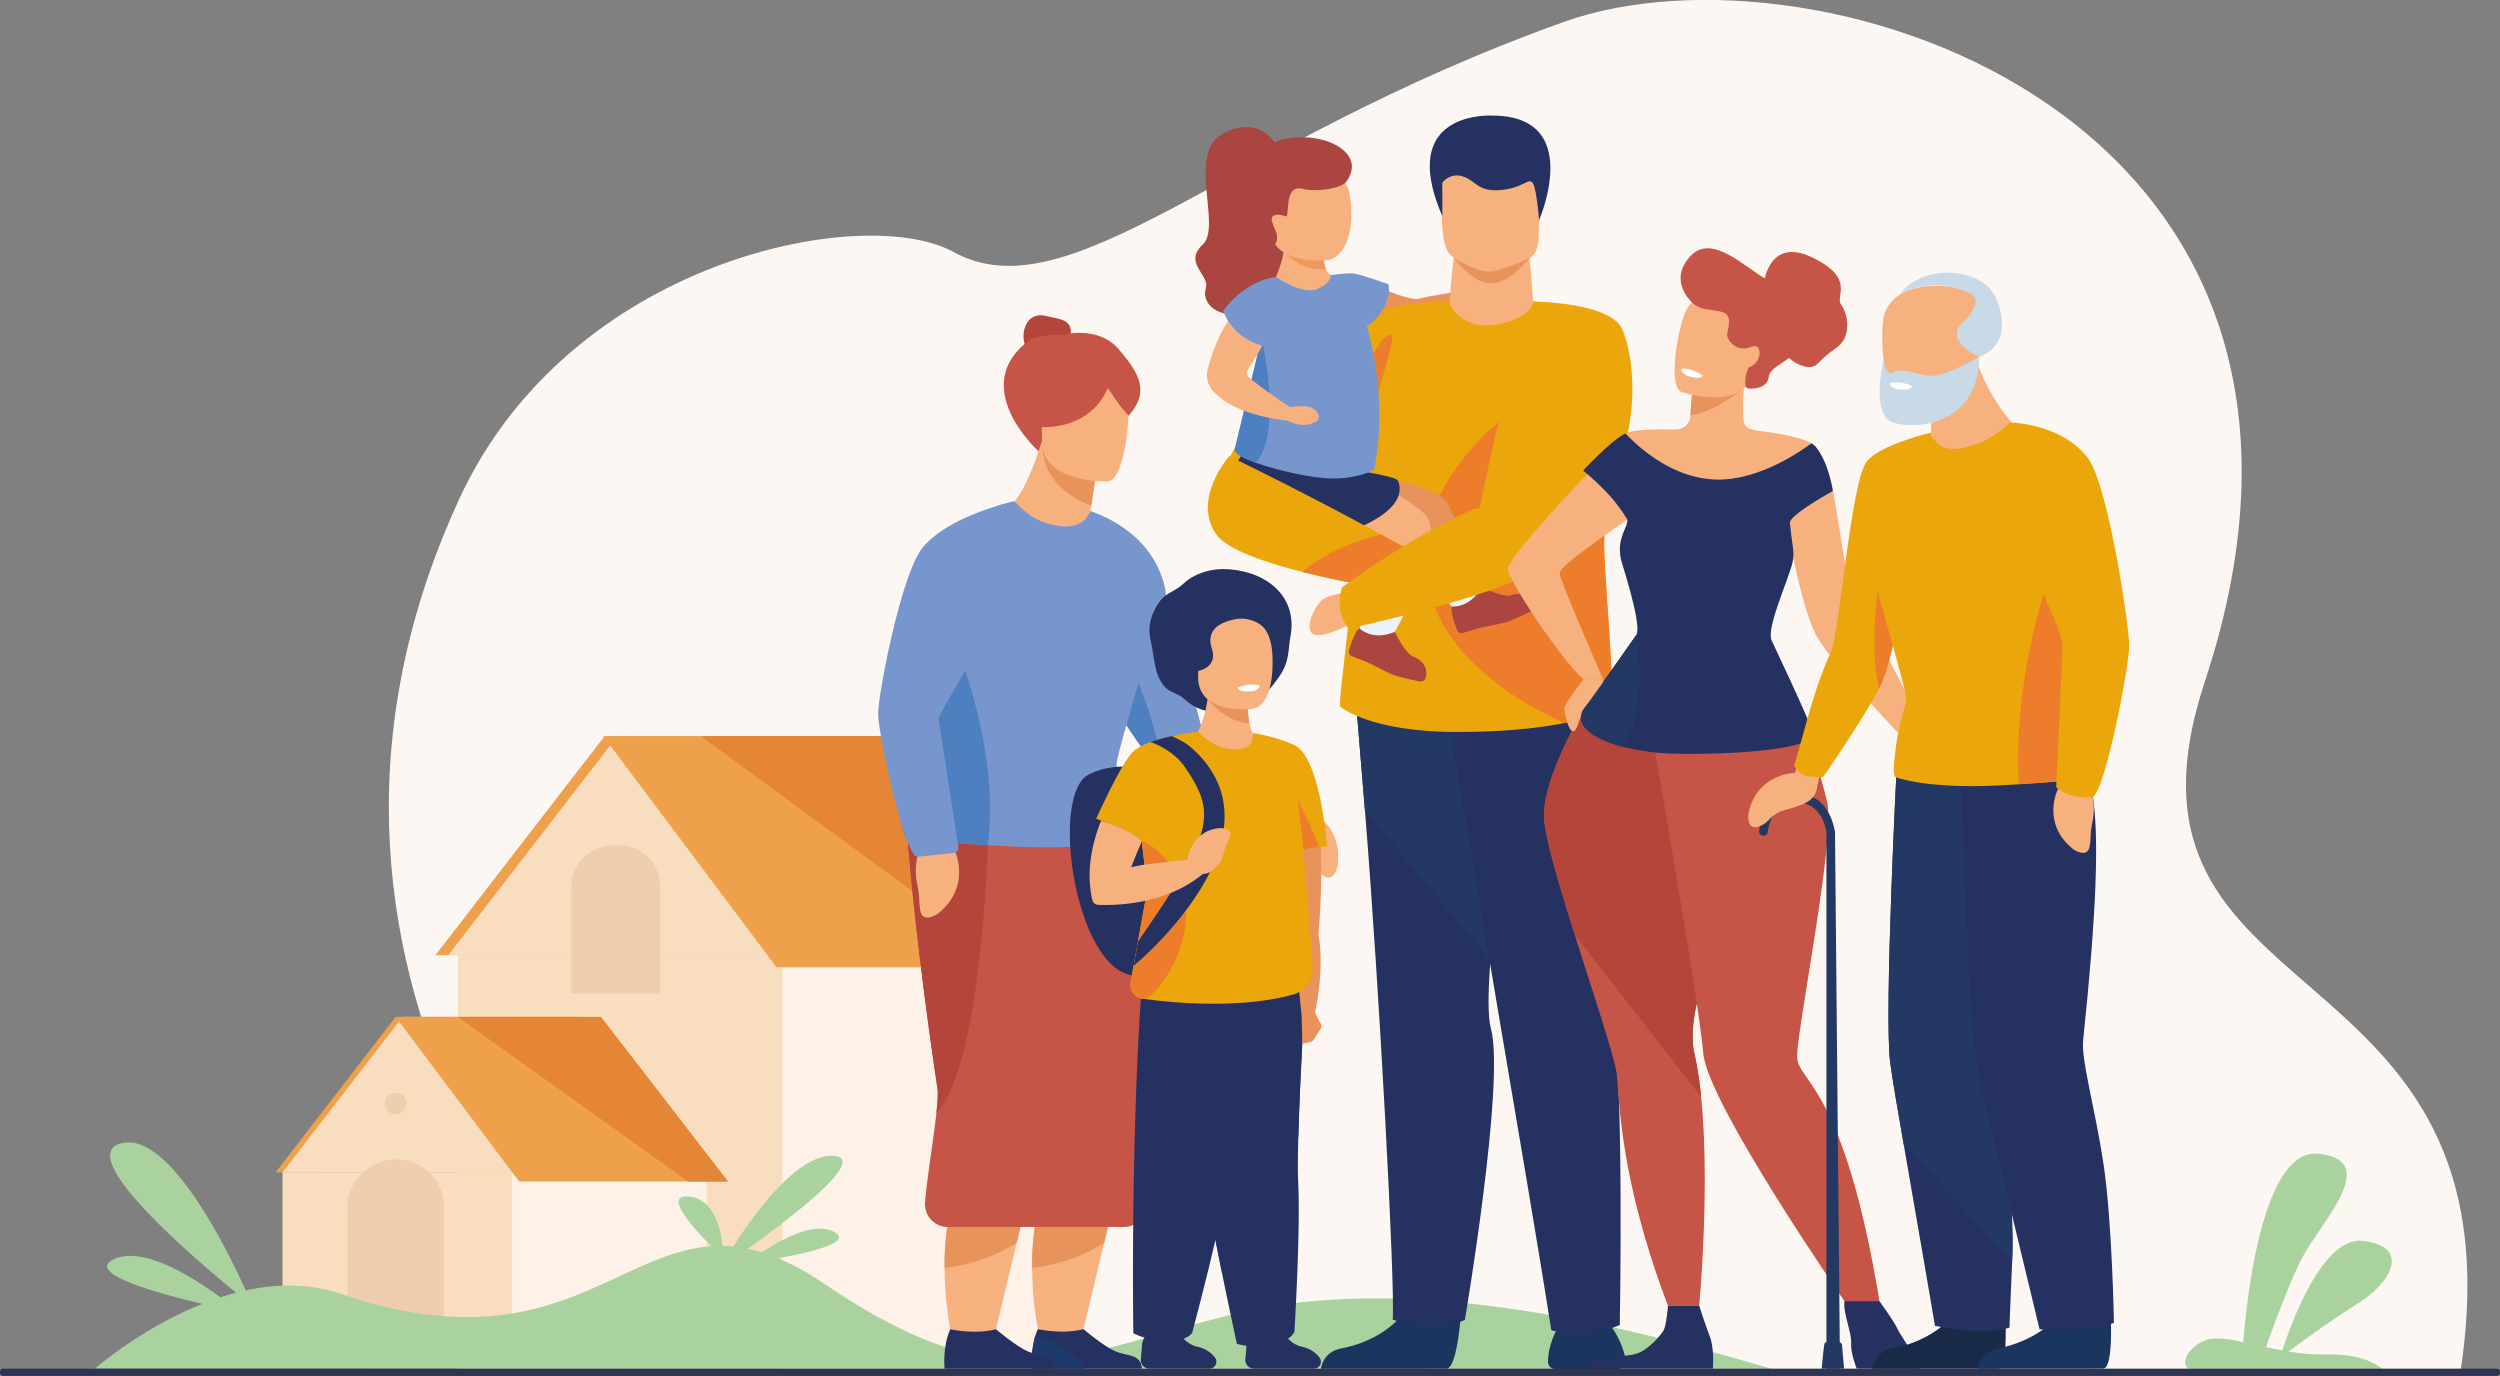
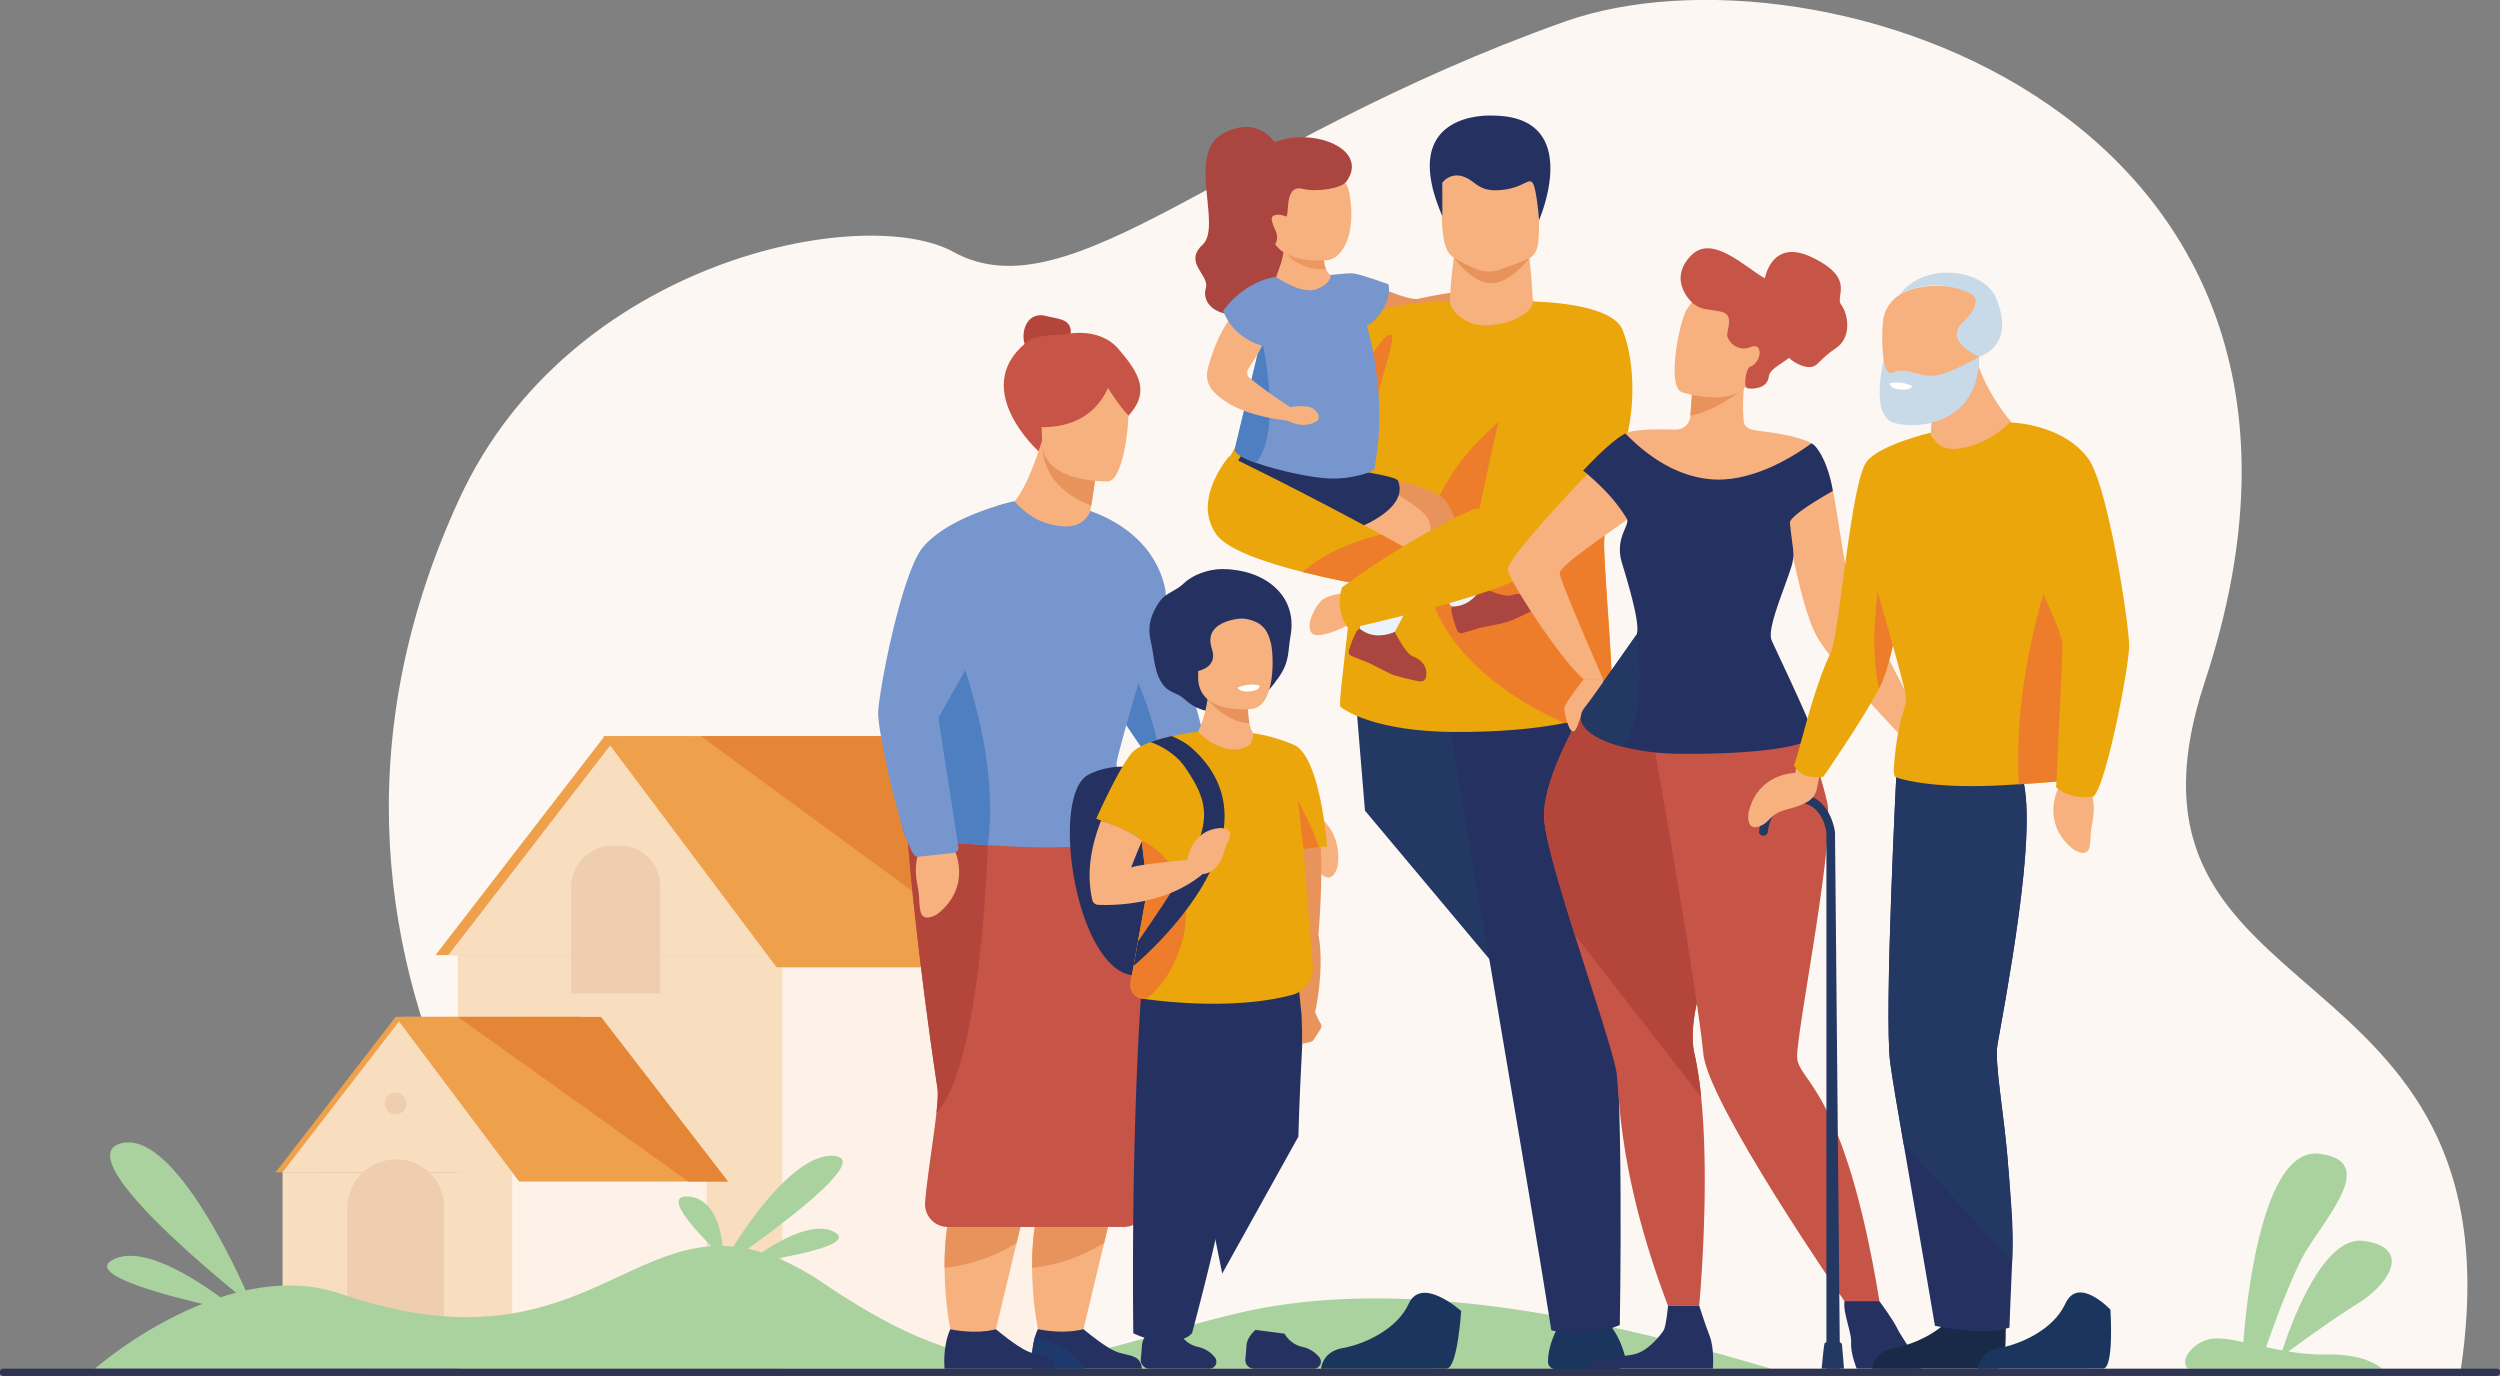
<svg xmlns="http://www.w3.org/2000/svg" viewBox="0 0 1382.72 760.97">
  <rect x="0" y="0" width="1382.72" height="760.97" fill="#808080" stroke="none" />
  <g id="Слой_2" data-name="Слой 2">
    <g id="Слой_1-2" data-name="Слой 1">
      <path d="M352.81,757.18S126.54,552.58,254,276c61.14-132.68,224-163.81,273.31-136.66,65.07,35.8,151.39-60.91,337.94-127.32,140.23-49.9,457.62,51.86,354.26,364.86-62.71,189.87,178.65,139.92,141.22,382.58L352.81,757.18Z" style="fill:#fcf7f2" />
      <polygon points="432.85 511.75 432.85 757.03 253.23 757.03 253.23 511.75 432.85 511.75 432.85 511.75" style="fill:#f9ddbf" />
      <polygon points="572.39 511.75 572.39 757.04 432.85 757.04 432.85 511.75 572.39 511.75 572.39 511.75" style="fill:#fef2e8" />
      <polygon points="478.51 407.12 419.66 528.28 240.86 528.28 334.08 407.56 478.51 407.12 478.51 407.12" style="fill:#eea04a" />
      <polygon points="485.56 407.12 426.72 528.28 247.92 528.28 341.13 407.56 485.56 407.12 485.56 407.12" style="fill:#f9ddbf" />
      <path d="M342.74,467.7H339a23.1,23.1,0,0,0-23.1,23.1v58.69h49.21V490.05a22.35,22.35,0,0,0-22.35-22.35Z" style="fill:#efcdaf" />
      <polygon points="591.82 535.01 429.53 535.01 333.6 407.12 387.6 407.13 493.1 407.14 591.82 535.01 591.82 535.01" style="fill:#eea04a" />
      <polygon points="591.82 535.01 562.08 535.01 387.6 407.13 493.1 407.14 591.82 535.01 591.82 535.01" style="fill:#e58637" />
      <polygon points="321.64 562.13 279.74 648.39 152.45 648.39 218.81 562.44 321.64 562.13 321.64 562.13" style="fill:#eea04a" />
      <polygon points="325.46 562.13 283.56 648.39 156.26 648.39 222.63 562.44 325.46 562.13 325.46 562.13" style="fill:#f9ddbf" />
      <path d="M283.28,648.39v92.38H241.14c-1.41-.21-2.13-.34-2.13-.34a160.61,160.61,0,0,1-46.95-8.73,134.66,134.66,0,0,1-35.79-18.36v-65Z" style="fill:#f9ddbf" />
      <path d="M390.84,648.39v75.1q-11.54,3.35-22.28,6a459.88,459.88,0,0,1-64.2,11.29H283.28V648.39Z" style="fill:#fef2e8" />
      <polygon points="402.65 653.49 287.11 653.49 218.81 562.44 253.23 562.44 332.37 562.46 402.65 653.49 402.65 653.49" style="fill:#eea04a" />
      <path d="M245.57,667.54v73.23h-4.43c-1.41-.21-2.13-.34-2.13-.34a160.61,160.61,0,0,1-46.95-8.73V668.42a27.2,27.2,0,0,1,27.2-27.19,26.31,26.31,0,0,1,26.31,26.31Z" style="fill:#efcdaf" />
      <path d="M212.81,610.33a6,6,0,1,1,6,6,6,6,0,0,1-6-6Z" style="fill:#efcdaf" />
      <polygon points="402.65 653.49 380.73 653.49 253.23 562.44 332.37 562.46 402.65 653.49 402.65 653.49" style="fill:#e58637" />
      <path d="M979.5,757c-92.19-27.33-204-52.46-295.75-30.47S556.67,778.22,455.85,710a145.8,145.8,0,0,0-25.49-14.07c17.8-3.22,41.59-8.86,31-14.56-11-5.94-29.39,4.22-40,11.32q-4-1.21-7.81-2c24.29-17.39,67.36-50.29,47.33-51.4-19.77-1.09-43.67,31.92-55.33,50.19-2-.2-4-.31-5.92-.35-1-9.49-4.83-26.29-18.78-27.34-14.26-1.07,2.58,17.46,12.66,27.5-54.28,3.61-91,65.24-205,26.34-17.51-6-35.59-5.61-52.62-1.92C125.2,690,93.38,625.62,67.06,632.32S105.89,694.77,130.6,715c-2.94.75-5.85,1.61-8.7,2.54-15-11-43-28.87-59.06-21-15.67,7.66,23.61,18.61,49.18,24.61C77.92,734.59,52.51,757,52.51,757l927,.07Z" style="fill:#a9d29f" />
      <path d="M1317.53,757.06H1210.3c-5.8-4.86,3.92-16,14.11-16.71,4.42-.33,10,.58,16.36,1.94,1.48-19.61,9.91-107.69,41.65-104.16,35.71,4,0,38.8-10.08,59.43-7.48,15.26-15.38,37.18-19,47.52,2.9.63,5.9,1.26,9,1.81,4.73-14.53,22.34-63.42,44.74-60.57,26.3,3.33,15.72,22.93-2.91,34.57-13.68,8.55-30.48,20.72-38.46,26.59a114.11,114.11,0,0,0,21,1.67c18.41-.43,27.38,5,30.84,7.91Z" style="fill:#a9d29f" />
      <path d="M753.23,154.71s25.51,12.08,31.31,10.55,27.83-5.41,30.92-4c0,0,3.51,5.6.86,9.28s-24.07,13.64-31.82,14-37.13-5-43.36-9.84l12.09-19.95Z" style="fill:#e8935b" />
      <path d="M814.69,161.33s9.84-4.08,13.06.48,5,9.19,4.65,11.53-7,3.37-9.7,1.55-9.24-4.36-9.24-4.36l1.23-9.2Z" style="fill:#e8935b" />
      <path d="M861.72,734.12s-5.43,8.79-5.54,19a4.08,4.08,0,0,0,4.09,4.12h33.86A5,5,0,0,0,899,751c-1.57-6.21-4.95-15.58-11.71-21.26-10.79-9.08-25.59,4.41-25.59,4.41Z" style="fill:#1a355e" />
      <path d="M808.14,725.13s-1.94,31.4-8,31.85c-.81.06-30.81.06-30.81.06h-38.7s.65-9.45,11.84-11.4,29.94-9.82,36.72-24.62c7.14-15.56,29,4.11,29,4.11Z" style="fill:#1a355e" />
-       <path d="M824.35,531.16c-1.35,17.44-1.53,31.21.26,37.74,8,29.2-14.39,161.06-14.39,161.06-16.5,7.9-39.93-.08-39.93-.08,1.42-18.26-7.26-181.78-15.35-281.53-3.38-41.88-5.92-71.18-5.92-71.18l98.85-11.51S829,470.58,824.35,531.16Z" style="fill:#253160" />
      <path d="M847.87,365.66S829,470.58,824.35,531.16l-69.41-82.81c-3.38-41.88-5.92-71.18-5.92-71.18l98.85-11.51Z" style="fill:#233862" />
      <path d="M799.38,388s50,291.34,58.64,347.75c0,0,18.73,5.23,37.87-2.87,0,0,2.48-135.38-4.07-176.16s3.49-166.86-7.07-178.58S799.38,388,799.38,388Z" style="fill:#253160" />
      <path d="M804.53,139.6s-3.84,25.89-2.15,33.62,27.4,11.94,38.16,5.55,7.53-8.76,7.53-8.76-1.65-29.64-3.16-31.76-40.38,1.35-40.38,1.35Z" style="fill:#f7b17f" />
      <path d="M887.31,297.6c3.4-32.53,2.53-57-.68-75.42-9.4-54-38.84-55.84-38.84-55.49,0,7.27-15.64,14-28.26,13.16-10.63-.7-17.53-8.79-17.53-13.16,0,0-.2,0-.56,0a188.11,188.11,0,0,0-27.3,2.32c-8.65,1.5-16.93,4-20.82,8-2,2.09-9.16,7.94-18.36,15.89-23.42,20.26-60,54.15-58.42,74.35,0,0,45.26,33.24,74,12.41-1.56,54.08-11.38,111.38-9,111.33,0,0,16,13.85,64.57,13.85,26.56,0,45.76-2.27,59.09-4.91,18.16-3.58,25.38-7.81,25.38-7.81,4.05-.06-4.42-83.29-3.24-94.52Z" style="fill:#eba60b" />
      <path d="M890.55,392.12s-7.22,4.23-25.38,7.81c-25.09-11.11-74.91-39.84-76.86-88.09-2.58-64.17,75.77-102.39,75.77-102.39s10.51,5.84,22.55,12.73c3.21,18.42,4.08,42.89.68,75.42-1.18,11.23,7.29,94.46,3.24,94.52Z" style="fill:#ed7d2b" />
      <path d="M804.13,142.52s10,14.06,20.52,14.19,21.32-14,21.32-14l-41.84-.22Z" style="fill:#e8935b" />
      <path d="M803.16,141.82c2.76,2.17,8.94,5.17,14,7.16a17.35,17.35,0,0,0,12,.25c5.81-2,14.63-5.15,16.86-6.49,5.28-3.21,4.95-9.69,5.22-18.7.32-10.67,1.39-19.05.21-25.2-1.42-7.35-6.09-11.54-19.15-12.68-24-2.08-34,3.93-34.37,12-.11,2.16-.21,4.22-.28,6.17-1,25.06,1,34,5.56,37.53Z" style="fill:#f7b17f" />
      <path d="M797.73,101.09A10.07,10.07,0,0,1,809,97.57c7.39,2.27,8.14,8.57,20.75,7.56s15.63-7,17.9-4,3.59,20.61,3.59,20.61,25.35-57.8-26-57.8c0,0-53-3.2-27.5,55.56V101.09Z" style="fill:#253160" />
      <path d="M704.37,155.83l.07,0c-.06,0-.07,0-.07,0Z" style="fill:#f7b17f" />
      <path d="M822.63,333.61a28.88,28.88,0,0,1-16.56,5.3s-10-11.06-18.48-21.75c-5.47-6.92-10.28-13.7-11.27-17.22-2.53-8.95-49.72-11.47-55.5-17.77s23.45-22.12,23.45-22.12,47.91,7.32,55.11,16.74c2.87,3.74,7.14,13.51,11.23,23.91,6.2,15.73,12,32.91,12,32.91Z" style="fill:#e8935b" />
      <path d="M755.57,202.27s9.09-17.63,13.57-17.12-10.31,36.49-11.65,54-1.92-36.86-1.92-36.86Z" style="fill:#ed7d2b" />
      <path d="M784,323.63a264.36,264.36,0,0,1-15.51,30.91l-.11.19h-.14c-1.53,0-14.68-.3-16-5.58,0,0-.43-18.28.3-32.8.33-6.49.88-12.23,1.8-15.25,0,0-71.33-.48-70.08-20.66s38.55-30.86,60-20.39c0,0,28.43,10.33,43.4,24,7.34,6.71,2.82,23.87-3.68,39.61Z" style="fill:#f7b17f" />
      <path d="M686.4,252.14s-9.49,14-7.27,27,29.33,20,48.3,20.81c0,0,54.24-12.43,45.83-34.05-1.91-4.91-86.86-13.75-86.86-13.75Z" style="fill:#253160" />
      <path d="M706.1,80.57s-8.62-17.63-29.42-6.85-.55,51.41-11.48,61.56,4,16.8,1.75,24.09,4.11,15.56,18.67,14.58,29.9-.19,36.48-12.93,5.08-40.77,2.54-44.71S706.1,80.57,706.1,80.57Z" style="fill:#ab453f" />
      <path d="M739.82,177.22l-35.38-21.35c.19-.08.91-1.14,3.56-8.8a42.67,42.67,0,0,0,2-8.34c0-.22.06-.44.08-.65a22.38,22.38,0,0,0,.1-5.15l7.75,2.81,14.34,5.19a17.8,17.8,0,0,0,1.11,7.95c1.88,4.26,5.36,4.29,5.46,4.29l1,24.05Z" style="fill:#f7b17f" />
      <path d="M733.39,148.88A26.6,26.6,0,0,1,710,138.73l-.38-.51.46-.14c1.13-.34,4.19-1.26,7.85-2.34l14.34,5.19a17.8,17.8,0,0,0,1.11,7.95Z" style="fill:#ee985f" />
      <path d="M734.09,143.9s-30.78,3.38-31.41-17.43-5.19-30.34,16.11-32.2,26.33,5.82,27.59,12.86c3.92,22-3.62,35.84-12.29,36.77Z" style="fill:#f7b17f" />
      <path d="M720.45,104.44c-10.9-2.76-6.73,16.54-9.48,15.22-3.08-1.48-8.37-1.46-7.54,2.26s2,5,2.67,7.37,0,6.92-2.53,6-26.1-27.82-9.46-48.77,66.23-8.05,50.61,13.87c-2.75,3.85-16.51,6-24.27,4.06Z" style="fill:#ab453f" />
      <path d="M760,260s-9.25,4.91-23.81,4.68c-9.28-.14-29-4.18-41.65-8.75-7.21-2.59-12.15-5.37-11.55-7.7.85-3.37,7-29.17,12.75-53,5.22-21.83,10-42.05,10-42.05s14.41,10.24,22.82,6.63,7.32-7.7,7.32-7.7,9.9-1.22,12.58-.9c4.29.5,19.43,6,19.43,6s2,5.6-3.29,14.32c-4.37,7.23-8.62,8.63-8.62,8.63s12.37,39,4,79.86Z" style="fill:#7796cd" />
      <path d="M713.66,225.21s8.89-1.66,12.36.61,4.51,5.84,2,7.3c-7.85,4.56-15.8-.49-15.8-.49l1.43-7.42Z" style="fill:#f7b17f" />
      <path d="M694.52,256c-7.21-2.59-12.15-5.37-11.55-7.7.85-3.37,7-29.17,12.75-53,1.68-3.1,2.75-4.94,2.75-4.94s10.84,49.55-4,65.68Z" style="fill:#4e7fc1" />
      <path d="M706.12,156s-27.38,5.8-38.18,48.37a12.92,12.92,0,0,0,2.92,11.8c5,5.5,15.91,13.55,41.37,16.51,2.78.33,3.15-6.72,3.15-6.72-.28.56-17.29-11-24.54-17.21-1.31-1.12-1.25-3.48-.31-4.92,2.45-3.74,6.56-10.19,7.94-13.51,2-4.83,15.31-32.12,7.65-34.32Z" style="fill:#f7b17f" />
      <path d="M705.77,153.17s-16.1,1.14-29.22,18.65c0,0,4.44,16.1,25.29,20.4,0,0,12.85-29,3.93-39.05Z" style="fill:#7796cd" />
      <path d="M784,323.63a264.36,264.36,0,0,1-15.51,30.91l-.25.19c-1.53,0-14.68-.3-16-5.58,0,0-.43-18.28.3-32.8,2.1,2,10.17,8,31.43,7.28Z" style="fill:#ebf2f9" />
      <path d="M822.63,333.61a28.88,28.88,0,0,1-16.56,5.3s-10-11.06-18.48-21.75c9.51-4.11,19.56-13.17,23-16.46,6.2,15.73,12,32.91,12,32.91Z" style="fill:#ebf2f9" />
      <path d="M788.67,374.46a3,3,0,0,1-3.59,2.4,140.64,140.64,0,0,1-14-3.4c-4.19-1.53-12.23-6.28-16.42-7.8-1.44-.53-4.91-1.93-7.14-2.84a2.5,2.5,0,0,1-1.47-3,53.16,53.16,0,0,1,4.23-10.55,3.77,3.77,0,0,1,1.76-1.55,16.28,16.28,0,0,0,10.18,3.68,22.46,22.46,0,0,0,9.2-1.94c.28.59,6,12.12,10.05,13.59,3.64,1.33,8.41,4.81,7.23,11.42Z" style="fill:#ab453f" />
      <path d="M848.52,333.75a3,3,0,0,1-1.33,4.11,137.34,137.34,0,0,1-13.12,6c-4.24,1.4-13.49,2.65-17.73,4.05-1.45.48-5,1.53-7.37,2.2a2.49,2.49,0,0,1-3-1.46,52.69,52.69,0,0,1-3.21-10.9,3.89,3.89,0,0,1,.41-2.31A16.19,16.19,0,0,0,813.44,332a22.2,22.2,0,0,0,6-7.21c.59.28,12.22,5.8,16.31,4.44,3.68-1.21,9.58-1.43,12.75,4.49Z" style="fill:#ab453f" />
      <path d="M790.8,310.69s-2,11.9-9.79,17.37c0,0-31.41-4.32-60.66-11.72-21.5-5.43-41.84-12.53-47.65-20.8-13.74-19.5,7.18-43.23,7.18-43.23s40.34,19.46,84,43.31c9,4.88,18,9.95,26.92,15.07Z" style="fill:#eba60b" />
      <path d="M743.54,328.06s-9.34.76-12.87,4.29-8.88,13.8-5.07,17.87,22-4.85,22.47-6.32-4.53-15.84-4.53-15.84Z" style="fill:#f7b17f" />
      <path d="M790.8,310.69s-2,11.9-9.79,17.37c0,0-31.41-4.32-60.66-11.72,13.74-11.95,31.71-17.9,43.53-20.72,9,4.88,18,9.95,26.92,15.07Z" style="fill:#ed7d2b" />
      <path d="M897.39,182.36c-6.27-14.91-47.58-15.48-47.58-15.48-21,55.14-26.07,91.31-31.62,114.55a11.64,11.64,0,0,0-2.51,0S786.15,293,742.27,324.82c0,0-4.59,12.58,3.65,22.89,0,0,75.61-16.69,96.73-29.07h0l.63-.41c.32-.2.63-.39.92-.59,68.68-44.62,62.15-113.94,53.16-135.29Z" style="fill:#eba60b" />
      <path d="M721.67,447s21.2,7.32,18.21,31.74c0,0-2,9.91-8.06,5.52s-3.24-3.58-12-9.6-14.41-15.48-13.41-23L721.67,447Z" style="fill:#f7b17f" />
      <path d="M722.64,448.53l-12.56,15.24a2.51,2.51,0,0,1-2.41.86c-11.77-2.16-52.28-28.27-65.55-38.92a39.3,39.3,0,0,1-3.28-2.87c-5-5-22-29.92-34.12-52.07-7-12.76-12.3-24.61-12.72-31.25-1.51-23.72,11-56.88,11-56.88,36.9,12.85,40.78,42.31,40.78,42.31l20.46,76.13,57.94,43.3a2.89,2.89,0,0,1,.5,4.15Z" style="fill:#7796cd" />
      <path d="M642.12,425.71a39.3,39.3,0,0,1-3.28-2.87c-5-5-22-29.92-34.12-52.07-1.57-13.38-.49-25.94,5-34.72,0,0,31.37,55.19,32.38,89.66Z" style="fill:#4e7fc1" />
      <path d="M620.86,645.05l-6.27,26.16L610.7,687.4l-12.92,53.89s-11.06,3.41-22.55,0a196.58,196.58,0,0,1-4.38-40.08c-.07-11.63,1-24.48,4.4-36.6a82.79,82.79,0,0,1,5.39-14.32c18.23-37.24,40.22-5.24,40.22-5.24Z" style="fill:#f7b17f" />
      <path d="M631.57,757H570.84a51.68,51.68,0,0,1,1.71-18,34,34,0,0,1,1.44-3.87s13.57,3.08,25.26,0c0,0,11,9.37,17.64,12.24s14,1.31,14.68,9.61Z" style="fill:#253160" />
      <path d="M614.59,671.21,610.7,687.4a93.52,93.52,0,0,1-39.85,13.81c-.07-11.63,1-24.48,4.4-36.6,5.58-2.84,11.27-4.32,16.11-3.47,12,2.1,19.22,6.51,23.23,10.07Z" style="fill:#e8935b" />
      <path d="M600,757H570.84a51.68,51.68,0,0,1,1.71-18c7.33,2.28,22.24,8,27.48,18Z" style="fill:#1e396c" />
      <path d="M572.45,645.05l-6.27,26.16-3.89,16.19-12.92,53.89s-11.06,3.41-22.55,0a197,197,0,0,1-4.39-40.08c-.07-11.63,1-24.48,4.4-36.6a84.46,84.46,0,0,1,5.39-14.32c18.23-37.24,40.23-5.24,40.23-5.24Z" style="fill:#f7b17f" />
      <path d="M525.58,735.19s13.56,3.08,25.26,0c0,0,11,9.37,17.63,12.24s14,1.31,14.69,9.61H522.43s-1.27-12.12,3.15-21.85Z" style="fill:#253160" />
      <path d="M566.18,671.21l-3.89,16.19a93.58,93.58,0,0,1-39.86,13.81c-.07-11.63,1-24.48,4.4-36.6,5.59-2.84,11.28-4.32,16.12-3.47,12,2.1,19.22,6.51,23.23,10.07Z" style="fill:#e8935b" />
      <path d="M633.53,669.47a12.37,12.37,0,0,1-11.95,9.15H524.21a12.58,12.58,0,0,1-12.55-13.54c1-13.27,4.68-34.93,6.27-49.56.66-6.08,1-10.94.58-13.48-9.83-65-18.08-141.65-17.08-156.29.14-2.06.24-3.13.24-3.13s7.1-.59,17.89-1c31.35-1.24,94-1,104.35,19.48,10.6,20.89,17,159.6,17,159.6,1.54,13-3.92,36-7.38,48.78Z" style="fill:#c65447" />
      <path d="M517.93,615.52c.66-6.08,1-10.94.58-13.48-9.83-65-18.08-141.65-17.08-156.29.14-2.06.24-3.13.24-3.13s7.1-.59,17.89-1c16.22,9.55,26.77,25.83,26.77,25.83s-3.26,121.71-28.4,148.08Z" style="fill:#b3453b" />
      <path d="M578.4,174.73c-7.79-1.95-12.31,4.18-12.31,11.4a13.08,13.08,0,0,0,13.08,13.07c7.22,0,13.07-8.37,13.07-15.58s-6.84-7.14-13.84-8.89Z" style="fill:#b3453b" />
      <path d="M574.38,249.56s-40.53-36.49-3.84-62.33c0,0,11-2.92,16.51-1.88,0,0,19.94-5.83,31.61,7.71s16.75,23.34,6.74,35.43-51,21.07-51,21.07Z" style="fill:#c65447" />
      <path d="M527.88,470s10,20.08-9.23,35.41c0,0-8.34,5.71-9.61-1.71s.19-4.82-1.82-15.22.56-21.14,6.54-25.82L527.88,470Z" style="fill:#f7b17f" />
      <path d="M607.58,249.22s-.5,5.47-1.43,12.85c-.45,3.61-1,7.68-1.65,11.8-.46,2.95-1,5.93-1.54,8.78L590.41,325,561,277.34s6.93-5.72,16.31-36.77c.09-.33.15-.51.15-.51l30.17,9.16Z" style="fill:#f7b17f" />
      <path d="M624.74,458.27c.38,4.77-.82,5.63-.82,5.63s-18.12,6.57-63.68,4.3c-4.92-.25-9.57-.5-13.91-.76-29.36-1.73-45.06-3.54-45.06-3.54s-24-55.5,21.13-123.89a219,219,0,0,1,18.12-23.63c7.32-8.35,8.93-19.51,11.7-30.13.79-3-1.5-3.71-.36-6.58,0,0,8.24-2.33,9.09-2.33,4.68,4.13,10.86,12.14,26.18,13.72,10.35,1.08,14.41-4.75,15.88-8.25,4,1.43,8,3.89,11.4,5.5,27.76,13.33,30.3,39.18,30.3,39.18s-25.51,83.88-27.09,94.36c-.71,4.66,5.14,11.9,7.12,36.42Z" style="fill:#7796cd" />
      <path d="M606.15,262.07c-.45,3.61-2,13.49-2.63,17.6-31.19-12.16-27.11-35.86-26.26-39.1.09-.33.15-.51.15-.51s16.51,11.72,28.74,22Z" style="fill:#e8935b" />
      <path d="M612.84,266.27s-36,1.15-36.41-21.3-5.28-37.42,17.71-39.11,27.6,6.81,29.55,14.27-1.49,45.26-10.85,46.14Z" style="fill:#f7b17f" />
      <path d="M616,202.5S613.72,240,569.8,236c0,0,.93-51.91,46.18-33.46Z" style="fill:#c65447" />
      <path d="M607.58,206.23s12.31,15.23,17.89,20.09c0,0,13.69-19.64-17.89-20.09Z" style="fill:#c65447" />
      <path d="M607.58,206.23s11,18.67,16.64,23.53c0,0,14.94-23.08-16.64-23.53Z" style="fill:#c65447" />
      <path d="M546.33,467.44c-29.36-1.73-45.06-3.54-45.06-3.54s-24-55.5,21.13-123.89c9.15,21.32,30.72,78.3,23.93,127.43Z" style="fill:#4e7fc1" />
      <path d="M561,277.34s-34.85,7.16-50.39,25.14c-11.89,13.78-24.91,81.15-24.91,92.28,0,10.64,12.23,67.19,19.86,78a2.52,2.52,0,0,0,2.33,1.07l19.63-2.08a2.89,2.89,0,0,0,2.55-3.31L519,397l38.71-68.67s22.84-27.06,3.25-51Z" style="fill:#7796cd" />
      <path d="M710.49,737.68a15.09,15.09,0,0,0,9.5,7.19,16.4,16.4,0,0,1,9.85,6,3.85,3.85,0,0,1-3.09,6.12H693.54a4.78,4.78,0,0,1-4.75-5.26c.25-2.46.51-5.32.62-7.52.24-4.8,5.05-8.66,5.05-8.66l16,2.08Z" style="fill:#253160" />
-       <path d="M718,653.93c1.39,25.25-2.06,82.65-2.06,82.65s-2.32,6.4-16.94,7.93a43.66,43.66,0,0,1-14.88-1.22q-4.42-20.38-8.19-38.9c-18.05-88.56-25.09-143.27-25.09-143.27l71.25-16.56s-3.12,50-4,84.09c-.28,10.64-.36,19.74-.05,25.28Z" style="fill:#253160" />
      <path d="M722.11,544.56s-3.12,50-4,84.09L676,704.39c-18.05-88.56-25.09-143.27-25.09-143.27l71.25-16.56Z" style="fill:#253160" />
      <path d="M650.47,430.05S622.9,417.5,602,428.48s-8.11,101.6,21.72,110.38h0s55.89,17.88,26.71-108.81Z" style="fill:#253160" />
      <path d="M721.77,563.23l.19-.11-.1.12s0,0-.09,0Zm8.46,2.46a3.07,3.07,0,0,0-.27-.36,46.76,46.76,0,0,1-2.58-5.43h0c5.54-27.15,1.81-42.85,1.81-42.85.66-7.91,5.38-63.13-5.49-88.72-5.24-12.34-14-12.36-14-12.36s2.06,19.72.7,30.32c-1.25,9.73,8,100.93,9.56,115.84h-.05l.44,15.16,4.45-1a4.05,4.05,0,0,0,.55-.2h0a3.23,3.23,0,0,0,1.36-1.19l3.59-5.69a3.18,3.18,0,0,0,0-3.47Z" style="fill:#e8935b" />
      <path d="M652.68,737.68a15.09,15.09,0,0,0,9.5,7.19,16.35,16.35,0,0,1,9.84,6,3.84,3.84,0,0,1-3.08,6.12H635.73a4.78,4.78,0,0,1-4.76-5.26c.25-2.46.51-5.32.62-7.52.25-4.8,5-8.66,5-8.66l16,2.08Z" style="fill:#253160" />
      <path d="M675.78,314.75c-7.1,0-16,3.06-20.81,7.71-5.08,4.94-10.37,5.19-14.14,11-3.93,6.08-6.36,12.4-4.39,20.95,2.16,9.35,1.72,18.39,7.59,25.25,2.91,3.4,7.64,3.79,10.94,6.91,6.06,5.73,12.95,7.54,20.81,7.54,14.82,0,24.05-8.78,31.63-19.72,6.07-8.76,4.87-14.67,6.29-22.16,4.5-23.6-15.19-37.51-37.92-37.51Z" style="fill:#253160" />
      <path d="M696.64,409.86l-28.32,14.48-5.67-19.65s3.6-6.8,5.24-17.94a74.78,74.78,0,0,0,.58-16.18l23.08,11.82a43.72,43.72,0,0,0-.92,5.28A38.43,38.43,0,0,0,691,400a17.17,17.17,0,0,0,5.61,9.84Z" style="fill:#f7b17f" />
      <path d="M631,552.25s-5.38,71.38-4.18,185.13a43.78,43.78,0,0,0,14.33,4.2c14.63,1.45,18.19-4.34,18.19-4.34s15-55.52,18.71-80.54c3.44-23.06,26.09-106.28,26.09-106.28L631,552.25Z" style="fill:#253160" />
      <path d="M715.37,411.84a90.58,90.58,0,0,0-22.32-6.33c.12,4.07-.95,7.9-8.09,8.84-9.51,1.24-18-5.25-22.31-9.66h0s-6.7.72-14.52,2.43a89.52,89.52,0,0,0-11.87,3.36c-4.56,1.68-8.51,3.77-10.61,6.35h0c-7.31,9-19.34,36-19.34,36s20,7.42,25.08,11.76l.11,1,3.14,26-9.33,51.86a6.93,6.93,0,0,0-.13,1.35,7.63,7.63,0,0,0,5.85,7.42s.81.14,2.29.34c9.9,1.39,50.08,6.19,81.59-2.37a15.29,15.29,0,0,0,11.16-16l-5.14-64.46c2.75-.47,5.91-1,8.48-1.25a16.18,16.18,0,0,1,4.57-.1s-3.55-50.34-18.6-56.55Z" style="fill:#eba60b" />
      <path d="M655.91,507.5c-.4,18.09-12.25,39.35-22.6,45.08-1.48-.2-2.29-.34-2.29-.34a7.63,7.63,0,0,1-5.85-7.42,6.93,6.93,0,0,1,.13-1.35l9.33-51.86-3.14-26,.24-.69s24.89,10.66,24.18,42.62Z" style="fill:#ed7d2b" />
      <path d="M729.4,468.49c-2.64.29-8.49,1.26-8.49,1.26l-3-27s9.9,19,11.45,25.75Z" style="fill:#ed7d2b" />
      <path d="M627,534.21l2.43-13.47c41.07-59.43,44.18-70.09,25.71-96.77-5.29-7.64-14.92-12.41-18.84-13.49a89.52,89.52,0,0,1,11.87-3.36c3.9,1.83,7.48,3.63,10.26,6C714.76,462,627,534.21,627,534.21Z" style="fill:#253160" />
      <path d="M674.92,458c-16.07,1.11-18.3,17.59-18.3,17.59s-27,2.44-31,4.22c0,0,2.19-5.93,6.09-14.88-3.52-3.46-15.09-8.61-22.74-11-5.84,14.9-8.09,29.64-4.82,43.86a3.44,3.44,0,0,0,3.21,2.65c8.59.4,37,.26,57.75-16.95l.37-.09c5-.3,9.64-5.24,11.44-11.74s1.93-4.51,3.31-9.08-5.33-4.61-5.33-4.61Z" style="fill:#f7b17f" />
      <path d="M691,400c-13.12-.35-23.14-13.27-23.14-13.27l22.74.92A38.43,38.43,0,0,0,691,400Z" style="fill:#e8935b" />
      <path d="M692.28,392.09s-29,3.54-29.61-16.89,11.46-33.66,19.53-33.51c16.08.3,18.74,6.8,20.6,13.57s2.83,35.39-10.52,36.83Z" style="fill:#f7b17f" />
      <path d="M684.52,380.32s.64,2.55,7,2.08c0,0,5.33-.4,5.13-3.2,0,0-5.19-1.94-12.12,1.12Z" style="fill:#fff" />
      <path d="M689.38,341.88s-24.78,0-19.09,17c3.59,10.72-8.34,12.39-8.34,12.39l-5.75-17.19,3.6-13.39,29.58,1.19Z" style="fill:#253160" />
      <path d="M1026.05,331.11c-6.17-10.25-10-56-14.46-68.29-2.81-7.74-10.35-17-9.56-17.58-8-4.73-29.73-7-29.73-7v.05l-2.51-.52c-2.6-.52-5.06-2-5.35-4.68,0-.13,0-.26,0-.4a83.38,83.38,0,0,1-.36-9.43v-.12c.07-4.69.43-8.18.43-8.18h-.09l-28.14-4.52c-.38,8.78-.89,15.32-1.43,20.2a7.73,7.73,0,0,1-7.2,6.87l-1.69.1h0s-18.15-.71-25.08,1.41a11.29,11.29,0,0,0-1.77.73c.42.44-66.81,67.83-65.08,75.63s31.24,52.12,41.94,60.29h10.7s-23.73-54.12-24-58.51c-.45-6.42,59.68-42.37,59.68-48.92,0-2.38,16.76-3.1,27.72-3,11.6.09,33.46-6,33.46-6s9.46,71.61,21.4,92.85c9.41,16.75,51,59.66,51,59.66l8.78-7.78s-23.63-48-38.59-72.85Z" style="fill:#f7b17f" />
      <path d="M940.87,606.71c5.08,50-1.07,115.52-1.07,115.52H922.56c-26-68.45-26.8-111.39-28.28-127.52-.81-8.78-12.68-43.9-23.32-77.68-8.9-28.2-16.94-55.47-17-65.69-.12-23.42,23.22-61,23.22-61s33.52,12.93,54.21,25.71c6.9,4.26,12.19,8.43,14,12,4.79,9.41,8.34,76.55-4.42,117.56-7.68,24.7-3.75,37.36-3.75,37.36a207.52,207.52,0,0,1,3.64,23.75Z" style="fill:#c65447" />
      <path d="M941,545.6c-7.68,24.7-3.75,37.36-3.75,37.36a207.52,207.52,0,0,1,3.64,23.75L871,517c-8.9-28.2-16.94-55.47-17-65.69-.12-23.42,23.22-61,23.22-61s33.52,12.93,54.21,25.71c6.9,4.26,12.19,8.43,14,12,4.79,9.41,8.34,76.55-4.42,117.56Z" style="fill:#b3453b" />
      <path d="M922.56,722.23s-1,11.24-2.42,13.55-7.52,10.12-14.45,12.72-26.79,1.26-28.33,8.47h70s1-10.81-1.74-17.93-5.78-16.81-5.78-16.81Z" style="fill:#253160" />
      <path d="M1039.52,719.7s7.83,10.69,9.75,14.92,14.64,22.2,13.11,22.35-35.46,0-35.46,0-3.47-8.47-3.09-14.25-4.63-16.76-3.66-23,19.35,0,19.35,0Z" style="fill:#253160" />
      <path d="M1039.52,719.7h-19.35s-75.46-109.09-78.06-136.83c-3.24-34.68-27.47-171.59-27.47-171.59l77.4-24.1s6.77,17.4,12.44,34.94c2.47,7.65,4.73,15.33,6.13,21.6,3.1,13.85-5.63,66.17-11.58,103.38-2.94,18.31-5.21,33-5.06,37.55.45,13.88,25.89,15.68,45.55,135.05Z" style="fill:#c65447" />
      <path d="M935.85,218c0,.7-.08,1.38-.13,2,0-.66.09-1.34.13-2Z" style="fill:#253160" />
      <path d="M936,215.12c0,.75-.08,1.48-.13,2.19.05-.71.08-1.44.13-2.19Z" style="fill:#253160" />
      <path d="M936.25,210.42c0,.55,0,1.09-.08,1.62,0-.53.05-1.07.07-1.62Z" style="fill:#253160" />
      <path d="M1002.85,405.41c2.52,7.59-33.9,12-74.33,11.48a131.93,131.93,0,0,1-30.78-3.81c-18.5-4.78-28.68-13.49-20.56-22.72,2.31-2.62,27.93-39.29,27.93-39.29,1.52-3.28-.13-14-8-39.6-3.2-10.46,1-17,2.47-21.11h0c.52-1.44.71-2.59.16-3.54a87.51,87.51,0,0,0-13.12-16.53,130.82,130.82,0,0,0-11-10s15-16.35,23.39-20.55c8.64,9.06,27.38,25.29,50.91,25.47,20.31.15,40-11.29,52-20a8.57,8.57,0,0,1,2.14,1.68c7.5,8.81,9.64,24.69,9.64,24.69s-24.15,13.33-23.72,17.67c1.2,12,2.33,15.45,1.81,19.72v0a29,29,0,0,1-1.25,5.2c-4.12,12.94-13,32.92-10.81,39.65.58,1.75,19.39,40.63,23,51.52Z" style="fill:#253160" />
      <path d="M900.85,239c.38-.12.81-.23,1.26-.33-.45.1-.88.21-1.27.33Z" style="fill:#f7b17f" />
      <path d="M965.74,235.75a6.73,6.73,0,0,0,2.16,1.43,6.73,6.73,0,0,1-2.16-1.43Z" style="fill:#f7b17f" />
      <path d="M967.9,237.18c.31.13.62.24.94.34-.32-.1-.63-.21-.94-.34Z" style="fill:#f7b17f" />
      <path d="M1064.64,404s14.79,3.83,16.82,5.9,7.82,18.1,5.78,18.25c-10.6.77-16.19-4.91-16.19-4.91-6.41-7.06-16-8.18-15.51-13.34s9.1-5.9,9.1-5.9Z" style="fill:#f7b17f" />
      <path d="M875.93,375.65s-10.72,13.53-10.72,16,2.17,12.72,4.78,12.86,3.47-8.38,5.49-10,9.25-4.58,10.26-7.35.89-11.53.89-11.53Z" style="fill:#f7b17f" />
      <path d="M934.91,229.75c13.29-1.71,29.48-14.81,29.48-14.81-9.45-5.13-17.65-5.62-24-3.86a23.72,23.72,0,0,0-4.24,1.61l-1.23,17.06Z" style="fill:#e8935b" />
      <path d="M930.09,216.87s32.89,11,39.4-9.61,15.16-33-5.56-40.91-27.31-1.32-31.16,5-11.07,42.11-2.68,45.5Z" style="fill:#f7b17f" />
-       <path d="M941.89,207.81s-1.22,2.39-7.42.46c0,0-5.22-1.62-4.38-4.36,0,0,5.62-.73,11.8,3.9Z" style="fill:#fff" />
      <path d="M1018.33,168.54c-3.69-4.73,8.4-14.49-16.16-26.22-18.63-8.9-24.41,4.58-26.11,11.61-11.08-6.32-29.16-24.54-40.7-12.67-13.8,14.2,1.18,26.71,1.18,26.71,5.23,3.81,7.77,2.76,15.43,4.44s2.77,10.54,3.37,13.53,5.82,9,12.9,6,6.27,8.61-.47,11c-1.92.68-3.91,11.41-1.13,11.86,2.34.38,10.78.46,11.64-6.43.51-4.08,5.7-6.22,11.21-10.44,3.8,3.63,9.16,5.47,12.12,5.05,4.35-.62,4.39-4.11,13.72-10.33s6.68-19.37,3-24.1Z" style="fill:#c65447" />
      <path d="M897.74,413.09c-18.5-4.79-28.68-13.5-20.56-22.73,2.31-2.62,27.93-39.29,27.93-39.29s6.87,41.4-7.37,62Z" style="fill:#233862" />
      <path d="M1017.68,757l-2.76-296.67s-2.4-21.36-21-21.36c-19.89,0-21,21.36-21,21.36a2.27,2.27,0,0,0,2.33,1.85,2.41,2.41,0,0,0,2.49-1.85s.88-16.47,16.21-16.47c14.37,0,16.22,16.47,16.22,16.47V757Z" style="fill:#233862" />
      <path d="M1007.54,757h12.37l-1.1-12.94s.11-1.79-2.4-1.89c-2.32-.1-6.9-.43-7.34,1-.38,1.24-1.53,13.86-1.53,13.86Z" style="fill:#233862" />
      <path d="M993.73,423.26l-.84,4.24s-21-.08-25.88,22.4c0,0-1.33,9.35,5.41,7.35s5.69-6.77,15.24-9.38,15.77-4.62,17.22-11.57l1.56-7.73-12.71-5.31Z" style="fill:#f7b17f" />
      <path d="M1067.9,239.32s-5.55,21.82-10.33,41.78c-1.93,8-3.73,15.77-5,21.65-1.3,6.05-2,10.14-1.75,10.59,4.15,6.76-3.45,47.94-9.46,62.89-.53,1.33-1.26,2.88-2.14,4.61-8.4,16.48-30.79,48.83-30.79,48.83s-6.31.66-10.44-.9c-3.45-1.3-5.8-5.52-5.8-5.52,2-3.22,10.1-41.28,20.52-62.62,4.46-9.13,11-93.83,19.66-105.23,7.2-9.51,35.53-16.08,35.53-16.08Z" style="fill:#eba60b" />
      <path d="M1050.82,313.34c4.15,6.76-3.45,47.94-9.46,62.89-.53,1.33-1.26,2.88-2.14,4.61-8-35.55,5.29-85.9,5.29-85.9,3.32,1.32,6,17.95,6.31,18.4Z" style="fill:#ed7d2b" />
      <path d="M1109,724.33s2.14,32.17-3.94,32.62c-.8.06-30.81.06-30.81.06h-38.7s.66-9.45,11.85-11.4,29.94-9.82,36.71-24.62c7.14-15.56,24.89,3.34,24.89,3.34Z" style="fill:#182a47" />
      <path d="M1167.24,724.33s2.14,32.17-3.93,32.62c-.82.06-30.82.06-30.82.06h-38.7s.65-9.45,11.85-11.4,29.93-9.82,36.71-24.62c7.14-15.56,24.89,3.34,24.89,3.34Z" style="fill:#1a355e" />
      <path d="M1110.87,646.8c1,13.6,2.89,31.09,2.2,46.85-1,22.05-1.67,40.64-1.67,40.64-14.53,5-41.2-1-41.2-1s-9.46-55.71-17.26-100.19c-3.49-19.93-6.39-37.17-7.48-45.31-3.5-26.31,3.74-166.21,3.74-166.21s39.33-25.21,55.58-12.21,26.25,25.69.06,168.05c-2,10.8,3.89,39,6,69.43Z" style="fill:#253160" />
      <path d="M1110.87,646.8c1,13.6,2.7,35.37,2,51.14-13.67-14.48-40.62-45-59.94-64.89-3.49-19.93-6.39-37.17-7.48-45.31-3.5-26.31,3.74-166.21,3.74-166.21s39.33-25.21,55.58-12.21,26.25,25.69.06,168.05c-2,10.8,3.89,39,6,69.43Z" style="fill:#233862" />
-       <path d="M1084.74,424.37s3.53,140,9,166,34.32,144.83,34.32,144.83,27,2.45,41.12-3.59c0,0-.9-55-5.69-87.39-4.47-30.22-12.49-57.84-11.34-68.76,15.16-144,4.22-155.84-13-167.55s-54.47,16.44-54.47,16.44Z" style="fill:#253160" />
      <path d="M1138.11,436.64s-9.35,18.77,8.63,33.11c0,0,7.8,5.34,9-1.59s-.19-4.52,1.69-14.24-.52-19.77-6.11-24.14l-13.21,6.86Z" style="fill:#f7b17f" />
      <path d="M1059.26,207.58s10.79,16.42,8.64,31.73l16,38.5,28.83-44.07s-15.23-16.58-20.91-39.18l-32.54,13Z" style="fill:#f7b17f" />
      <path d="M1054.52,221.59s39.32,1.7,40-21.91,11.34-39.31-18.07-41.38c-24.19-1.71-32.23,8.38-34.39,16.2s-2.16,45.82,12.42,47.09Z" style="fill:#f7b17f" />
      <path d="M1150.79,431.12c-8.45.79-20.09,1.76-34.19,2.65q-4.23.27-8.75.52c-42.61,2.39-59.55-4.51-59.55-4.51s-1.13-.92-.77-5.92c1.85-25.77,7.32-33.38,6.67-38.28-1.49-11-28.19-100.82-28.19-100.82s-.51-28.37,31-41.68a73.87,73.87,0,0,1,10.8-3.59c1.38,3.67,5.17,9.8,14.86,8.67,14.32-1.67,24.52-10.11,28.9-14.44.79,0,1.1,0,1.1,0a86.73,86.73,0,0,1,2.64,9.36c2.59,11.16,4.11,22.89,11,31.66a242.09,242.09,0,0,1,17.47,25.55,213.29,213.29,0,0,1,10.63,20.42c27.93,61.74,6.33,109.46-3.61,110.39Z" style="fill:#eba60b" />
      <path d="M1150.79,431.12c-8.45.79-20.09,1.76-34.19,2.65-4.12-69.35,24.14-136,24.14-136a26.54,26.54,0,0,1,3,2.51c4.92,4.78,8.35,11.88,10.63,20.42,8.42,31.45,1.38,82.54-3.61,110.39Z" style="fill:#ed7d2b" />
      <path d="M1041.84,199.07s-7.65,30.37,5.34,34.65,47.48.85,47.46-36.38c0,0-18.1,10.79-26.74,10.52s-14.22-5.27-22.22-1.37c0,0-2.92-.19-3.84-7.42Z" style="fill:#c8d9e8" />
      <path d="M1112.71,233.74s27.49.62,42,19.51c11.13,14.48,22.89,92.17,22.89,103.87s-12.53,76.26-19.54,83.27a26.44,26.44,0,0,1-10.6,0,21.44,21.44,0,0,1-10.22-5s3.49-71.87,3.49-78.62c0-9.76-30.51-69.5-30.51-69.5s-15.83-28.44,2.48-53.57Z" style="fill:#eba60b" />
      <path d="M1092.71,165.64c-.67-2.41-3.63-3.67-3.63-3.67-22.15-9.65-38.33.9-38.33.9,13.57-18.22,46.33-14.39,53.23,2,11.27,26.84-9.34,32.43-9.34,32.43s-20.58-8.65-8.66-19.49c4-3.6,5.86-6.79,6.49-9.57h0a9.38,9.38,0,0,0,.24-2.64Z" style="fill:#c8d9e8" />
      <path d="M1057.62,213.52s-.72,2.58-7.19,1.9c0,0-5.43-.57-5.14-3.42,0,0,5.36-1.82,12.33,1.52Z" style="fill:#fff" />
      <path d="M1381.09,761H1.62A1.63,1.63,0,0,1,0,759.35v-.69A1.63,1.63,0,0,1,1.62,757H1381.09a1.63,1.63,0,0,1,1.63,1.62v.69a1.63,1.63,0,0,1-1.63,1.62Z" style="fill:#2e3552" />
    </g>
  </g>
</svg>